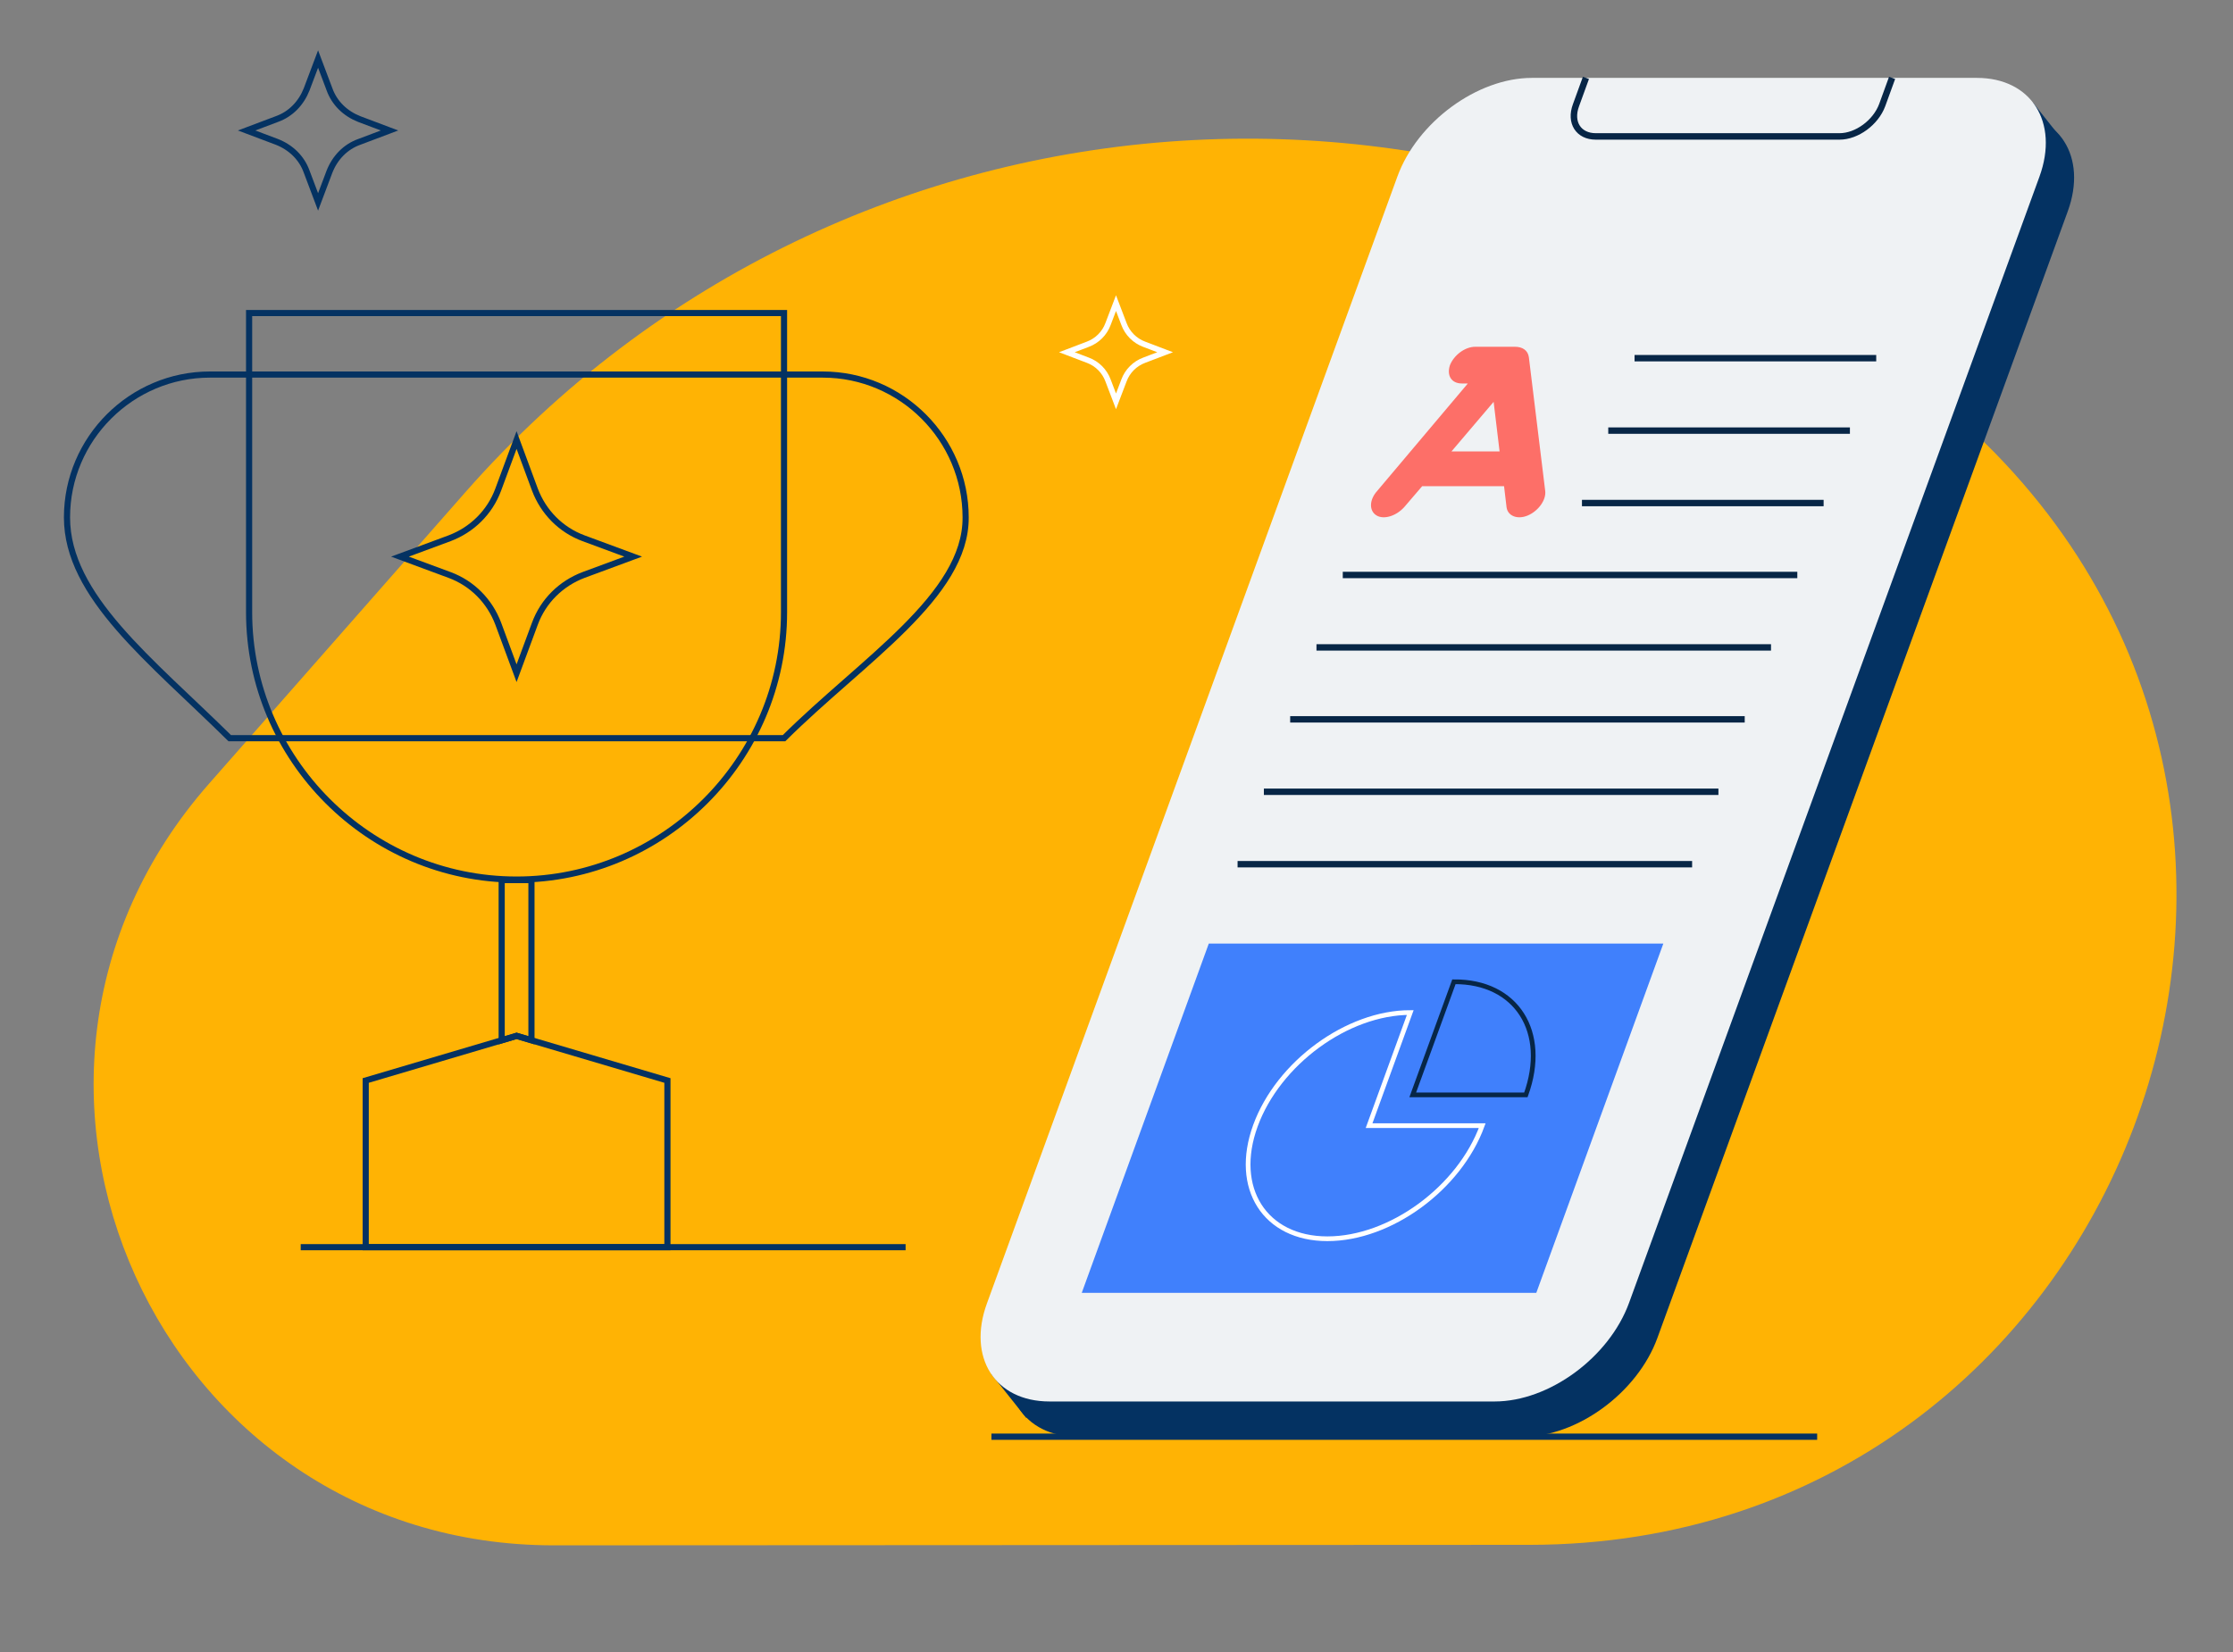
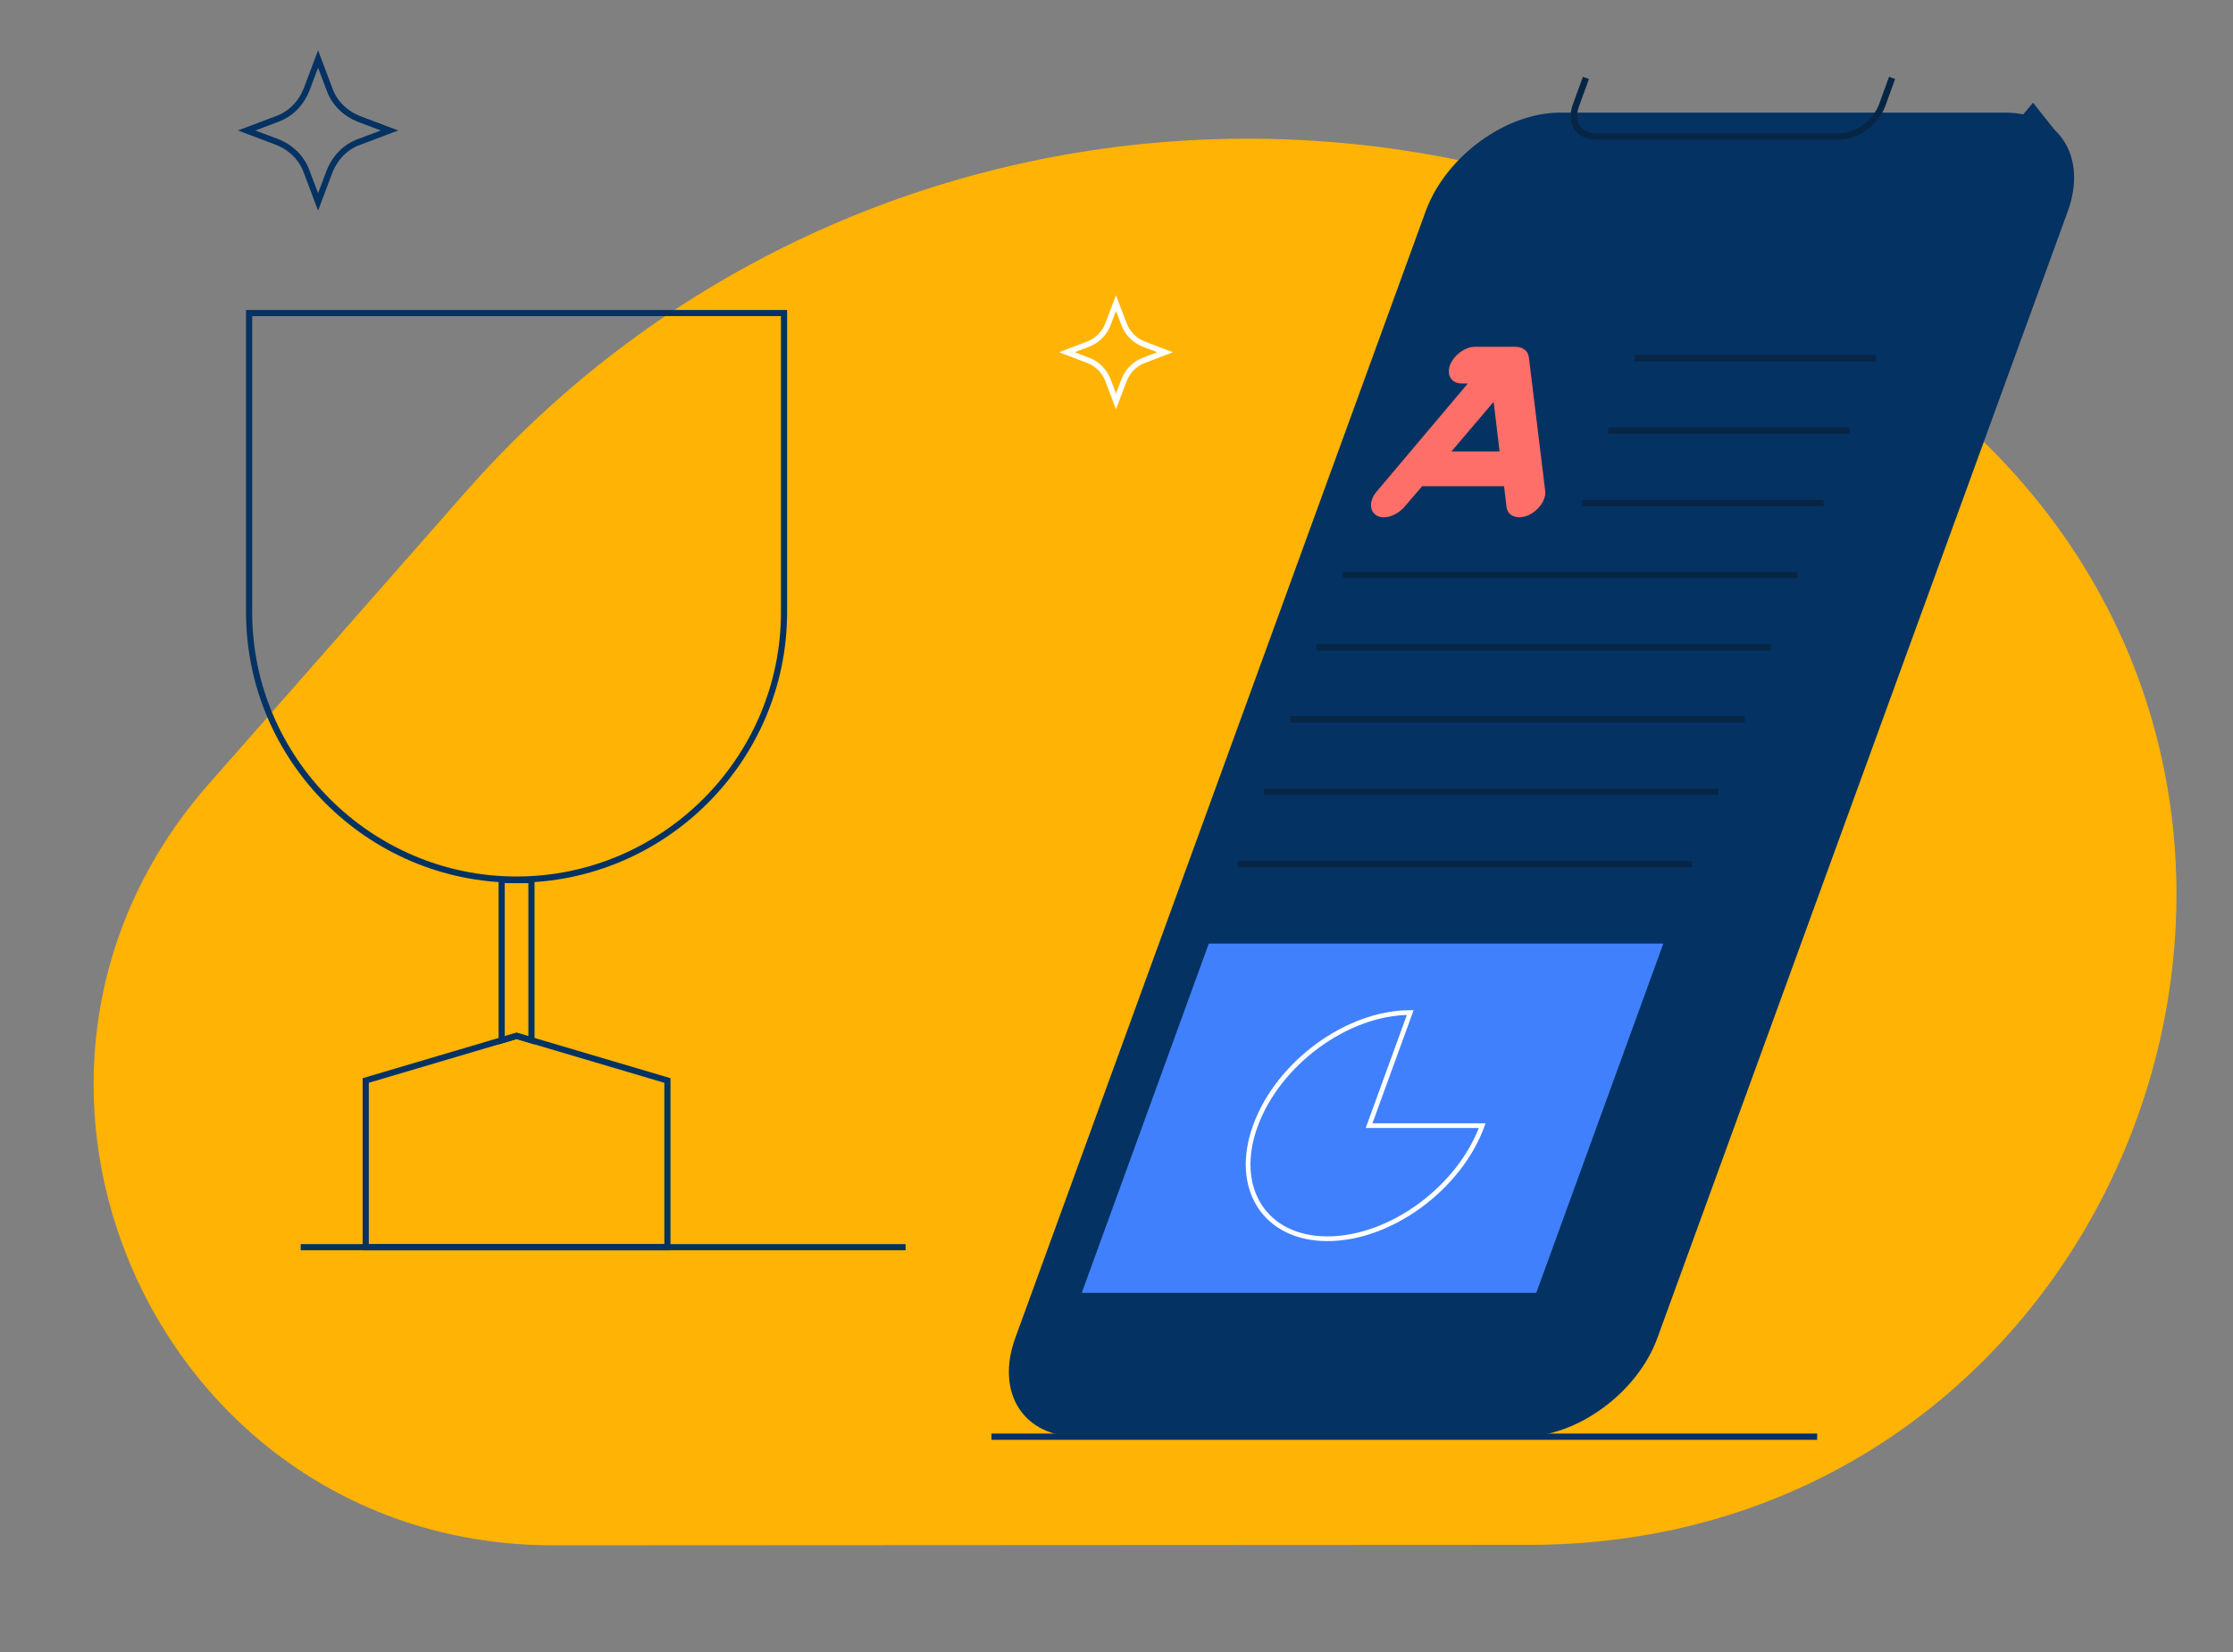
<svg xmlns="http://www.w3.org/2000/svg" id="Layer_1" x="0px" y="0px" viewBox="0 0 450 333" xml:space="preserve">
  <rect x="0" y="0" width="450" height="333" fill="#808080" stroke="none" />
  <g>
    <g>
      <path fill="#FFB304" d="M42.1,158l51.7-58.8c76.5-87,209.1-95.5,296.1-19l4.2,3.6c90.2,79.1,34.1,227.5-85.8,227.6l-196.6,0.1    C32,311.6-10.5,217.8,42.1,158z" />
      <g>
        <path fill="#043262" d="M217.2,289.6h89.7c11,0,23.1-8.9,27.1-19.9l82.7-227.1c4-11-1.7-19.9-12.6-19.9h-89.7     c-11,0-23.1,8.9-27.1,19.9l-82.7,227.1C200.6,280.7,206.2,289.6,217.2,289.6z" />
        <polygon fill="#043262" points="415.8,28.4 409.7,20.7 401.1,31 408.5,36.1    " />
-         <path fill="#043262" d="M199.8,277l7,8.8c0,0,12.3-8.1,10.8-9.7s-7-6.3-8.9-6.6C206.9,269.2,199.8,277,199.8,277z" />
        <g>
-           <path fill="#EFF2F4" d="M211.5,282.5h89.7c11,0,23.1-8.9,27.1-19.9l82.7-227c4-11-1.7-19.9-12.6-19.9h-89.7      c-11,0-23.1,8.9-27.1,19.9l-82.7,227.1C194.9,273.6,200.5,282.5,211.5,282.5z" />
          <path fill="none" stroke="#072646" stroke-width="1.304" stroke-miterlimit="10" d="M381.3,15.7l-2,5.5      c-1.3,3.5-5.1,6.3-8.6,6.3h-49.1c-3.5,0-5.3-2.8-4-6.3l2-5.5" />
        </g>
        <line fill="none" stroke="#043262" stroke-width="1.262" stroke-miterlimit="10" x1="366.2" y1="289.6" x2="199.8" y2="289.6" />
        <g>
          <g>
            <path fill="#FD6F68" d="M311.4,99l-3.3-27c-0.2-1.4-1.3-2.1-2.8-2.1c-0.1,0-0.1,0-0.2,0h-7.8c-2.1,0-4.3,1.7-5.1,3.7       c-0.7,2.1,0.3,3.7,2.4,3.7h1.2L277.5,99c-1.6,1.8-1.6,4-0.1,4.9s4,0.1,5.6-1.7l3.6-4.2h16.5l0.5,4.2c0.2,1.8,2.2,2.6,4.3,1.7       C310,103,311.6,100.8,311.4,99z M292.5,91l8.5-10l1.2,10H292.5z" />
            <g>
              <line fill="none" stroke="#072646" stroke-width="1.291" stroke-miterlimit="10" x1="270.6" y1="115.9" x2="362.2" y2="115.9" />
              <line fill="none" stroke="#072646" stroke-width="1.291" stroke-miterlimit="10" x1="318.8" y1="101.4" x2="367.5" y2="101.4" />
              <line fill="none" stroke="#072646" stroke-width="1.291" stroke-miterlimit="10" x1="324.1" y1="86.8" x2="372.8" y2="86.8" />
              <line fill="none" stroke="#072646" stroke-width="1.291" stroke-miterlimit="10" x1="329.4" y1="72.2" x2="378.1" y2="72.2" />
              <line fill="none" stroke="#072646" stroke-width="1.291" stroke-miterlimit="10" x1="265.3" y1="130.5" x2="356.9" y2="130.5" />
              <line fill="none" stroke="#072646" stroke-width="1.291" stroke-miterlimit="10" x1="260" y1="145" x2="351.6" y2="145" />
              <line fill="none" stroke="#072646" stroke-width="1.291" stroke-miterlimit="10" x1="254.7" y1="159.6" x2="346.3" y2="159.6" />
              <line fill="none" stroke="#072646" stroke-width="1.291" stroke-miterlimit="10" x1="249.4" y1="174.2" x2="341" y2="174.2" />
            </g>
          </g>
          <polygon fill="#4080FC" points="309.6,260.6 218,260.6 243.6,190.2 335.2,190.2     " />
          <path fill="none" stroke="#FFFFFF" stroke-width="0.951" stroke-miterlimit="10" d="M298.7,226.9      c-4.6,12.6-18.5,22.8-31.2,22.8c-12.6,0-19.1-10.2-14.5-22.8s18.5-22.8,31.2-22.8l-8.3,22.8H298.7z" />
-           <path fill="none" stroke="#072646" stroke-width="0.951" stroke-miterlimit="10" d="M307.5,220.7h-22.8l8.3-22.8      C305.6,197.8,312.1,208,307.5,220.7z" />
        </g>
      </g>
      <g>
        <g>
          <g>
-             <path fill="none" stroke="#043262" stroke-width="1.24" stroke-miterlimit="10" d="M158,148.8H46.3       c-15.9-15.7-32.8-28.6-32.8-44.5l0,0c0-15.9,13-28.8,28.8-28.8h123.5c15.9,0,28.8,13,28.8,28.8l0,0       C194.7,120.1,173.8,133.1,158,148.8z" />
            <path fill="none" stroke="#043262" stroke-width="1.24" stroke-miterlimit="10" d="M158,63.1v60.3       c0,29.7-24.3,53.9-53.9,53.9l0,0c-29.7,0-53.9-24.3-53.9-53.9V63.1H158z" />
            <polygon fill="none" stroke="#043262" stroke-width="1.24" stroke-miterlimit="10" points="107.1,209.7 104.1,208.8        101.1,209.7 101.1,177.4 107.1,177.4      " />
          </g>
-           <path fill="none" stroke="#043262" stroke-width="1.24" stroke-miterlimit="10" d="M104.1,88.7l3.7,10      c1.7,4.5,5.2,8.1,9.8,9.8l10,3.7l-10,3.7c-4.5,1.7-8.1,5.2-9.8,9.8l-3.7,10l-3.7-10c-1.7-4.5-5.2-8.1-9.8-9.8l-10-3.7l10-3.7      c4.5-1.7,8.1-5.2,9.8-9.8L104.1,88.7z" />
        </g>
        <polygon fill="none" stroke="#043262" stroke-width="1.24" stroke-miterlimit="10" points="134.5,251.4 73.7,251.4 73.7,217.8      104.1,208.8 134.5,217.8    " />
        <line fill="none" stroke="#043262" stroke-width="1.24" stroke-miterlimit="10" x1="60.6" y1="251.4" x2="182.5" y2="251.4" />
      </g>
      <g>
        <path fill="none" stroke="#043262" stroke-width="1.24" stroke-miterlimit="10" d="M64.1,11.9l2.3,6.1c1,2.8,3.2,4.9,6,6     l6.1,2.3l-6.1,2.3c-2.8,1-4.9,3.2-6,6l-2.3,6.1l-2.3-6.1c-1-2.8-3.2-4.9-6-6l-6.1-2.3l6.1-2.3c2.8-1,4.9-3.2,6-6L64.1,11.9z" />
      </g>
      <g>
        <path fill="none" stroke="#FFFFFF" stroke-width="1.127" stroke-miterlimit="10" d="M224.9,61.1l1.6,4.2     c0.7,1.9,2.2,3.4,4.1,4.1l4.2,1.6l-4.2,1.6c-1.9,0.7-3.4,2.2-4.1,4.1l-1.6,4.2l-1.6-4.2c-0.7-1.9-2.2-3.4-4.1-4.1L215,71l4.2-1.6     c1.9-0.7,3.4-2.2,4.1-4.1L224.9,61.1z" />
      </g>
    </g>
  </g>
</svg>